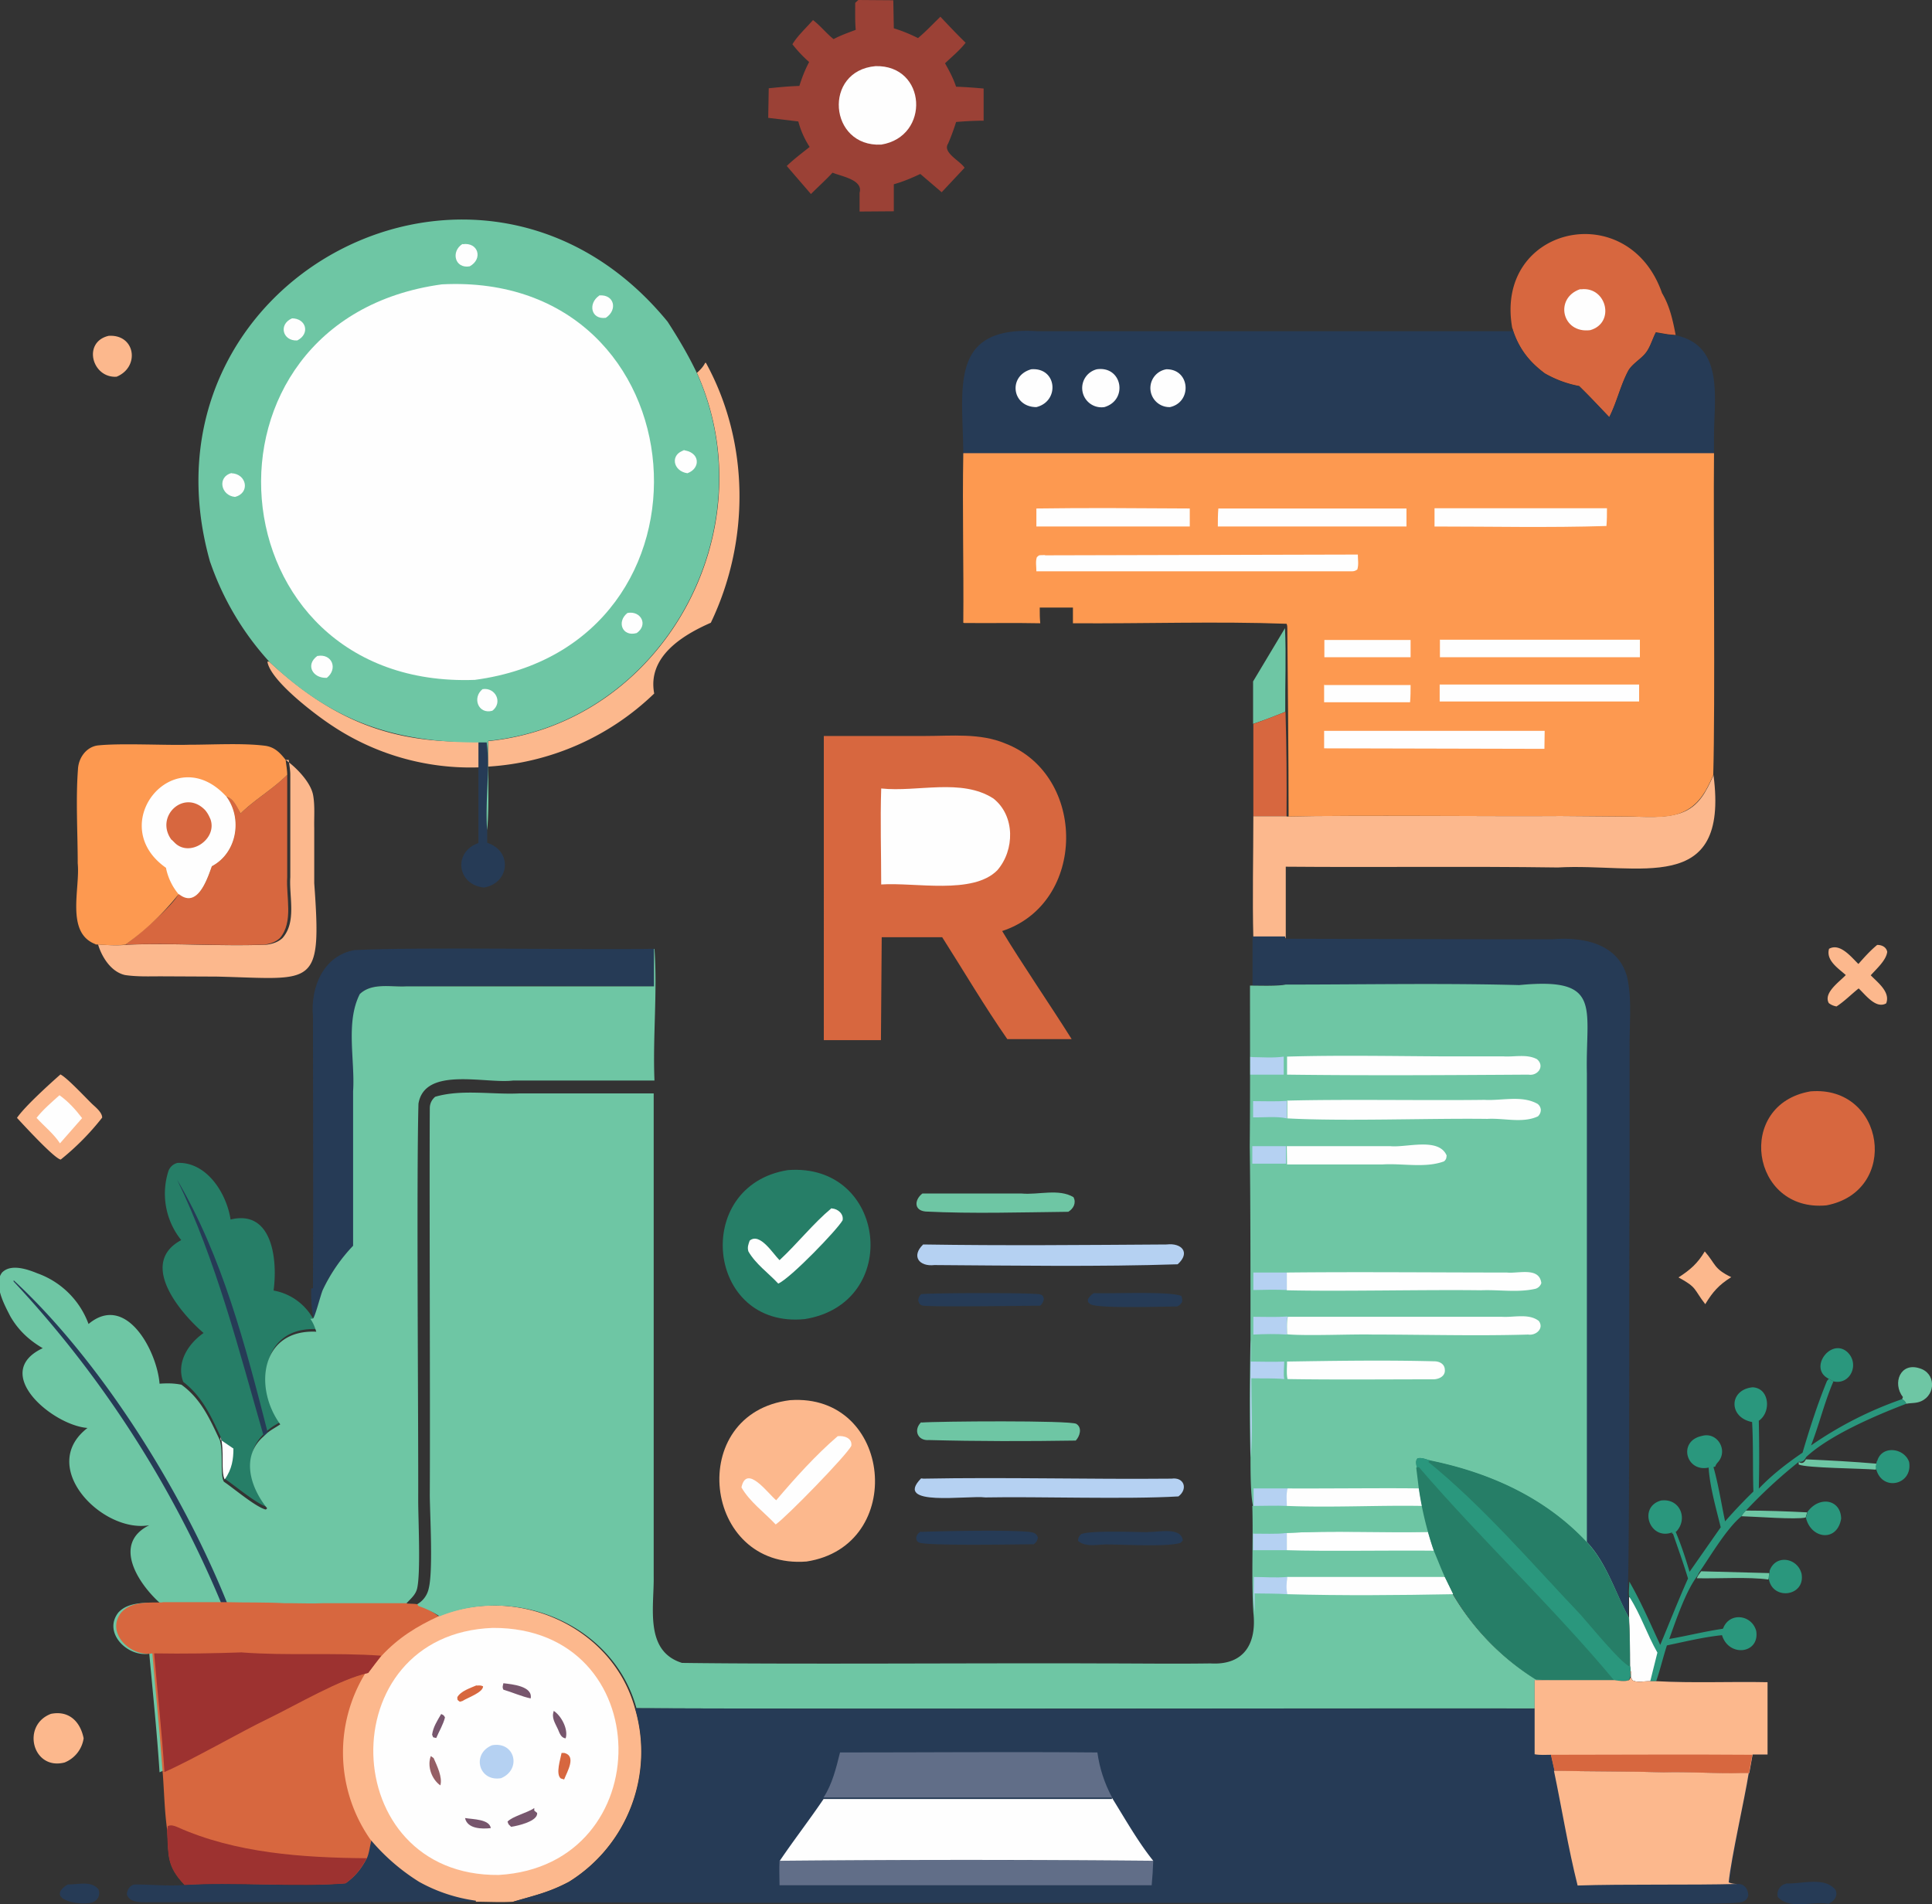
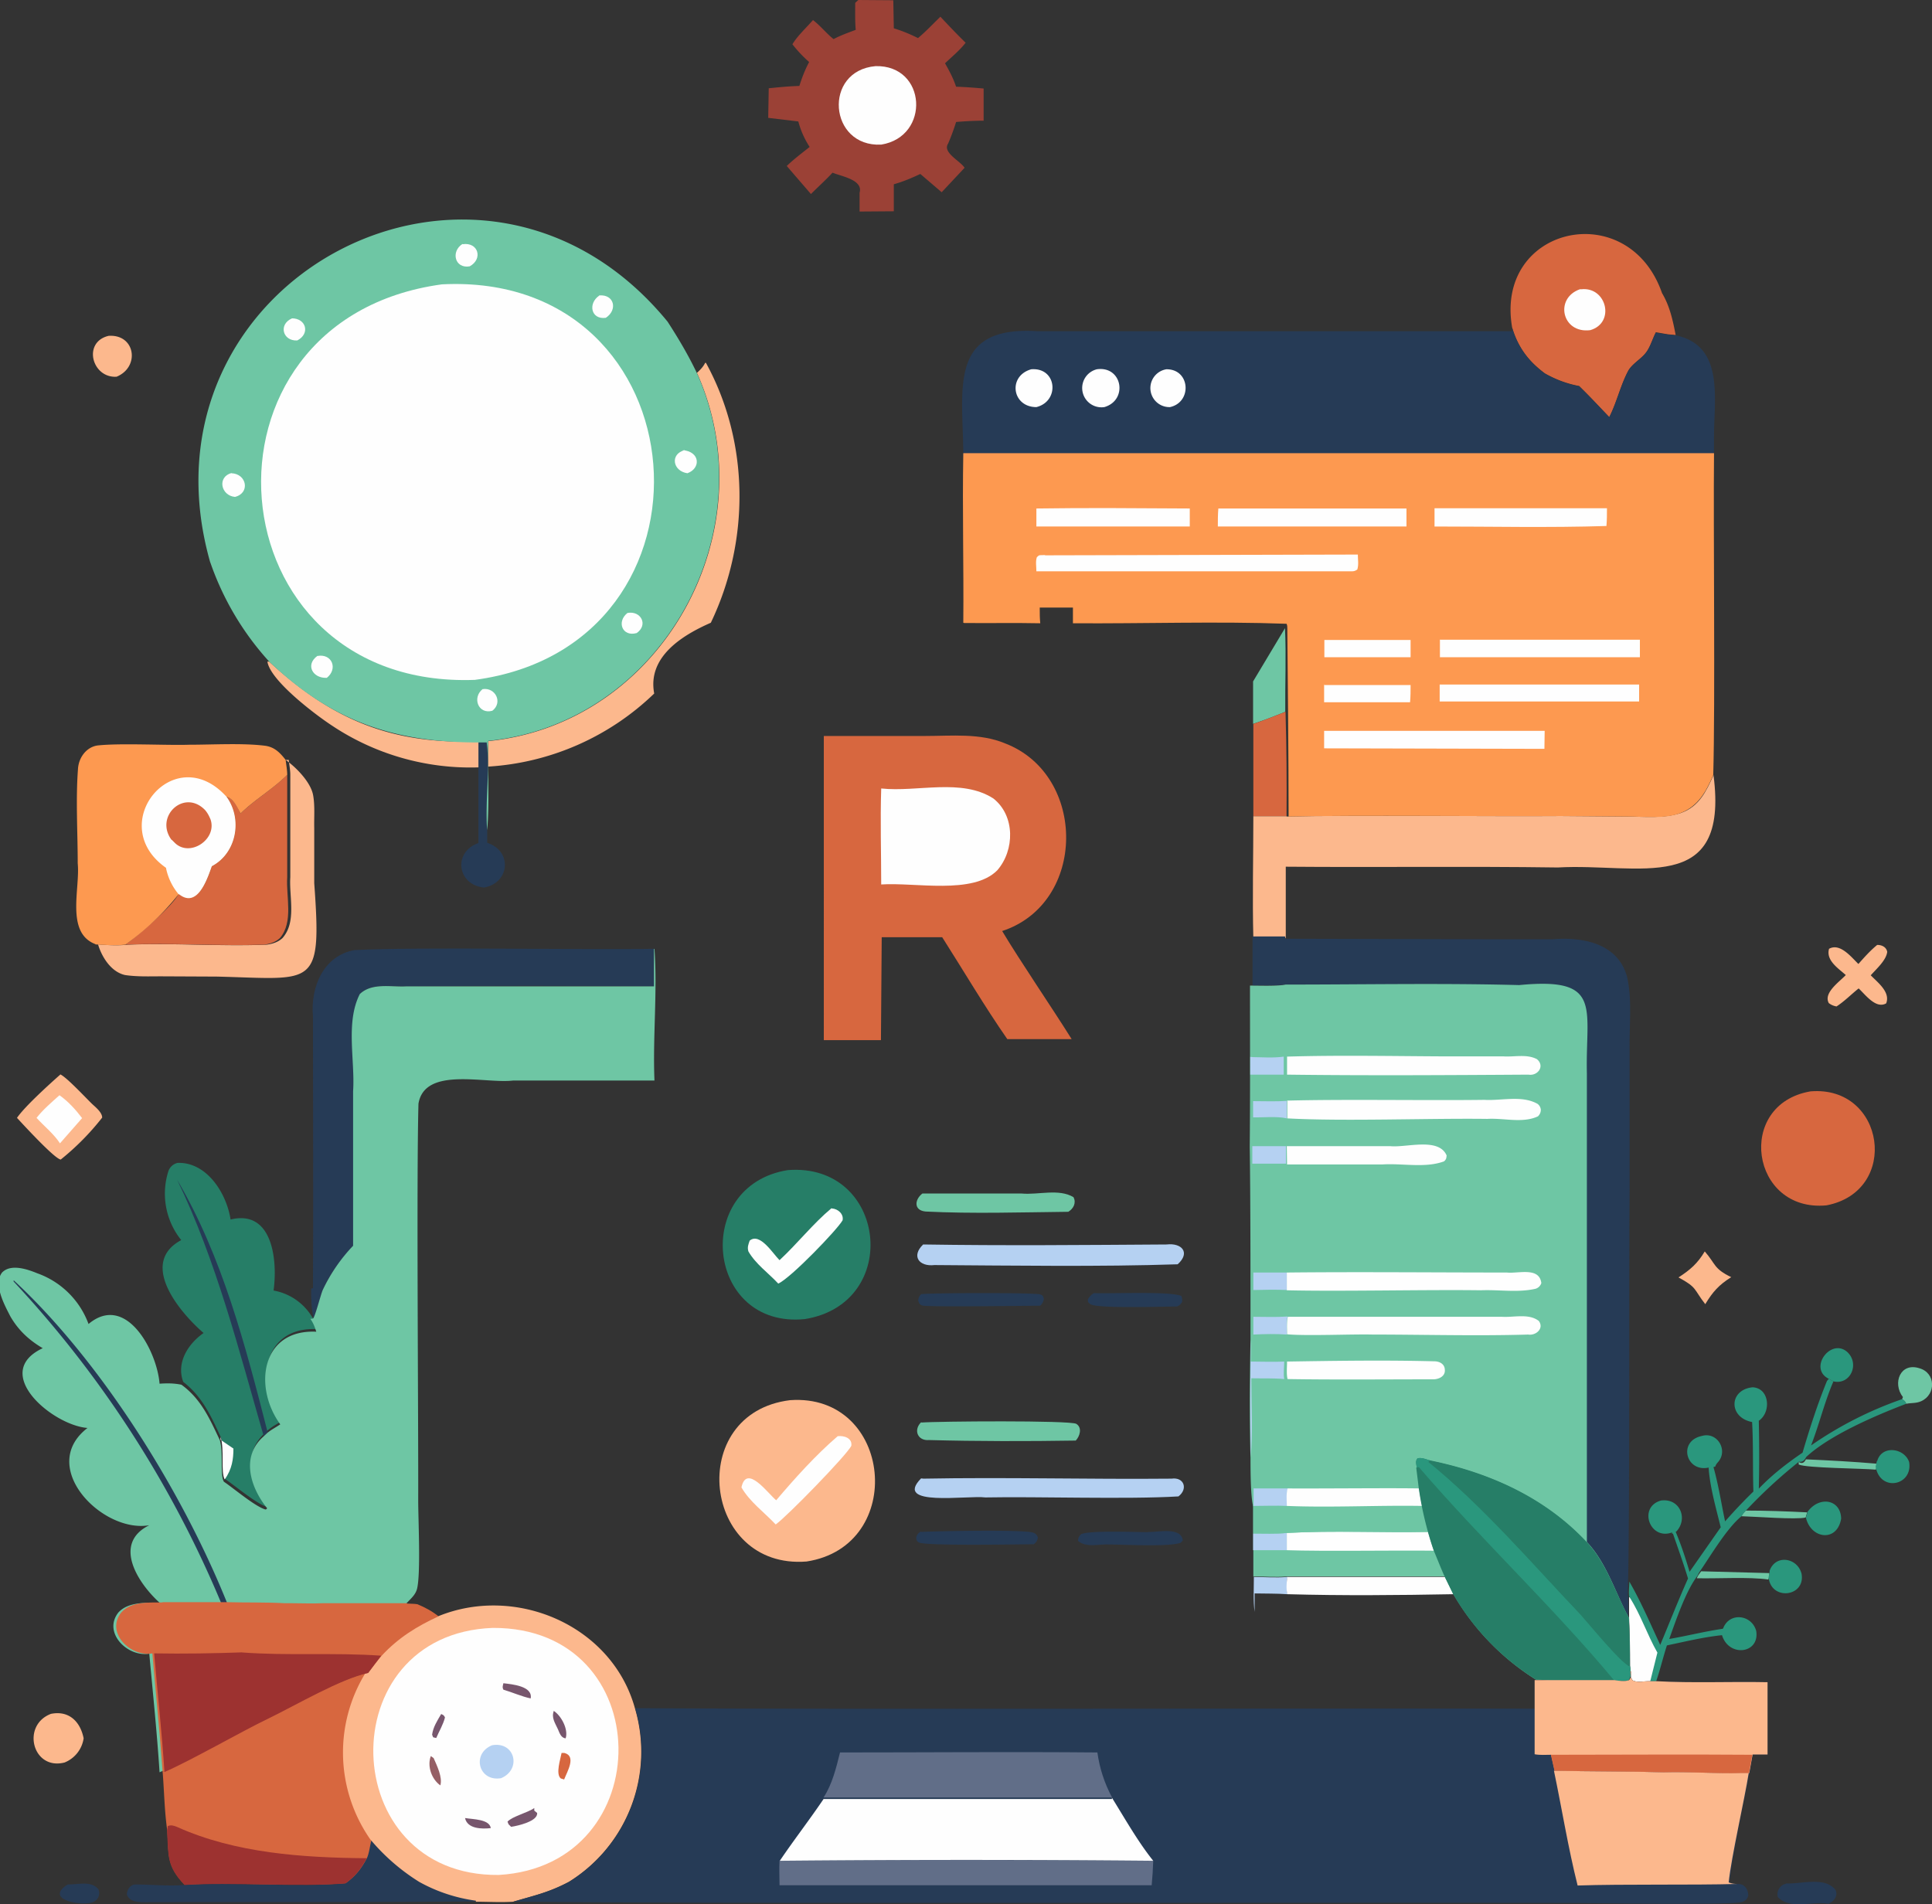
<svg xmlns="http://www.w3.org/2000/svg" data-name="Layer 1" viewBox="0 0 75.07 73.99">
  <rect x="0" y="0" width="75.07" height="73.99" fill="#333333" stroke="none" />
  <defs>
    <linearGradient id="a" x1="62791.62" x2="62728.5" y1="-35422.95" y2="-35330.77" gradientTransform="matrix(.07 0 0 -.07 -4562.63 -2586.99)" gradientUnits="userSpaceOnUse">
      <stop offset="0" stop-color="#9b4136" />
      <stop offset="1" stop-color="#c75749" />
    </linearGradient>
  </defs>
  <path d="M67.67 58.91c.04-.08.1-.14.16-.21.8 0 1.6.03 2.39.07l-.06.2c-.35.09-2.03-.04-2.49-.05Zm2.22-2.1c.15.1.23 0 .28-.1.93.04 1.84.09 2.77.17l-.05.23c-.54-.05-2.71-.06-3-.2Zm-3.95 4.5c.04-.1.1-.16.16-.25l2.65.07c0 .09-.01.16-.04.25-.75-.11-1.96-.03-2.78-.05Z" fill="#6ec6a4" />
  <path d="M2.63 73.23c.39.01.9-.16 1.19.18.1.22-.02.45-.24.52-.47.14-1.87-.12-.95-.7Z" fill="#263b56" />
  <path d="M71.06 53.58c-.81-.4.08-1.61.72-1.04.49.46.12 1.29-.54 1.14l-.18-.1Zm1.88 3.2c.17-.63 1.05-.52 1.24.03.16.92-1.13 1.19-1.3.18l.05-.22Zm-4.18 4.26c.23-.65 1.08-.51 1.24.11.17.91-1.2 1.07-1.28.13a.7.7 0 0 0 .04-.25Zm-1.81 2.25c.24-.66 1.12-.55 1.29.09.14.89-1.07 1.03-1.33.16l.03-.25Zm3.27-4.52c.45-.65 1.3-.52 1.32.24-.15.93-1.18.8-1.37-.04l.06-.2Zm-5.25.78c-.87.32-1.33-.99-.43-1.24.73-.1 1.06.7.6 1.2l-.17.1Zm1.49-2.5-.03-.03c-.91.24-1.26-1.02-.3-1.22.59-.17 1.02.54.64 1-.05.06-.1.11-.12.19l-.18.05Z" fill="#2a977d" />
  <path d="m73.91 54.37.03-.08c-.42-.54-.1-1.36.64-1.12.64.18.65 1.02.07 1.28-.2.09-.38.06-.58.1-.05-.1-.06-.1-.16-.18Z" fill="#6ec6a4" />
  <path d="M66.24 48.63c.43.49.34.67 1.03 1-.48.3-.72.57-1.01 1.05-.46-.59-.3-.64-1.04-1.04.45-.29.74-.54 1.02-1.01Z" fill="#fcb88d" />
  <path d="M69.4 73.19c.59.03 1.5-.28 1.92.25.11.23-.06.46-.28.54-.62-.11-1.49.24-1.96-.26a.42.42 0 0 1 .32-.52ZM42.5 50.25c.67.03 2.95-.08 3.4.11a.4.4 0 0 1 .03.24c-.08.11-.09.12-.2.17-.47 0-3.1.09-3.36-.09-.09-.06-.1-.09-.1-.19a.69.69 0 0 1 .23-.24Z" fill="#263b56" />
  <path d="M4.22 13.05c1.04-.07 1.23 1.21.31 1.59-.96.06-1.33-1.35-.31-1.59Z" fill="#fcb88d" />
  <path d="M44.61 59.53c.38.02 1.28-.21 1.35.33l-.08.09c-.46.17-2.16.07-2.76.07-.4-.03-.9.14-1.23-.14 0-.12.03-.16.1-.25.23-.17 2.21-.09 2.63-.09Zm-8.83 0c.6-.03 4.04-.1 4.37.03.11.04.14.09.18.19-.03.14-.06.17-.16.26-.59 0-4.21.07-4.46-.07-.1-.05-.1-.1-.11-.21.05-.12.07-.14.18-.22Zm0-9.24c.44-.05 4.45-.06 4.64.01.11.04.11.07.14.17a.44.44 0 0 1-.14.27c-.54 0-4.4.06-4.59-.01-.11-.04-.11-.08-.15-.18a.36.36 0 0 1 .11-.26Z" fill="#263b56" />
  <path d="M1.98 66.6c.7-.14 1.14.3 1.27.95a1.2 1.2 0 0 1-.74.94c-1.25.32-1.69-1.45-.53-1.89Z" fill="#fcb88d" />
  <path d="M49.93 24.41c.05 1.08 0 2.17.01 3.25-.41.17-.83.33-1.25.47v-1.65l1.24-2.07Z" fill="#6ec6a4" />
  <path d="M72.95 36.72c.18 0 .35.09.38.27-.04.33-.42.66-.64.91.27.28.77.65.6 1.09-.4.23-.81-.34-1.07-.58-.29.23-.55.5-.86.7a.66.66 0 0 1-.3-.13c-.22-.4.42-.83.66-1.09-.29-.26-.78-.57-.65-1.02.43-.24.87.33 1.14.59.23-.26.46-.52.73-.74Z" fill="#fcb88d" />
  <path d="M18.59 28.81c.12 0 .21-.03.32.04.14 1.05-.07 2.32.02 3.4v.5c.99.32.88 1.56-.12 1.74-1.05-.1-1.22-1.38-.22-1.73v-3.94Z" fill="#263b56" />
  <path d="M35.84 46.38h3.86c.64.06 1.44-.2 2.01.14.12.22 0 .45-.2.57-1.84.02-3.71.08-5.54-.01-.47-.04-.44-.46-.13-.7Zm-.04 8.9c.6-.05 5.77-.09 6.02.05.24.15.14.48-.02.65-1.9.03-3.82.03-5.7-.02-.45.04-.62-.4-.3-.7Z" fill="#6ec6a4" />
  <path d="M49.95 27.66c.04 1.35.05 2.71.04 4.06H48.7v-3.59c.42-.14.84-.31 1.25-.47Z" fill="#d7673f" />
  <path d="M10.46 25.71c2.47 2.28 4.76 3.22 8.13 3.1v1.01a9.7 9.7 0 0 1-5.7-1.63c-.67-.44-2.39-1.75-2.5-2.48ZM2.34 41.75c.24.1 1 .92 1.24 1.15.14.13.39.33.39.53a9.93 9.93 0 0 1-1.61 1.63C2.12 45.03.9 43.7.66 43.44c.3-.44 1.25-1.3 1.68-1.68Z" fill="#fcb88d" />
  <path d="M2.31 42.56c.34.24.63.56.88.89l-.86.98c-.23-.36-.62-.67-.91-.99.26-.33.58-.6.88-.87Z" fill="#fefefe" />
  <path d="M35.88 57.46c3.21-.06 6.43.03 9.64 0 .49-.07.65.4.27.69-2 .12-5.5 0-7.5.04-.7-.09-3.6.38-2.5-.74Zm0-9.1c3.15.05 6.3.02 9.45 0 .58-.07.94.31.43.77-3.01.1-6.4.05-9.45.03-.6.07-.91-.35-.44-.8Z" fill="#b5d1f2" />
  <path d="M14.44 71.47a7.55 7.55 0 0 0 1.87 1.65c.67.38 1.42.61 2.17.73v.04c-4.26.04-8.55.02-12.82.03-.26 0-.63 0-.73-.3 0-.18.13-.38.32-.39.63 0 1.28.07 1.9.02 1.82-.12 4.45.1 6.26-.06.39-.27.6-.57.83-.98.09-.23.1-.5.19-.74Z" fill="#263b56" />
  <path d="m71.06 53.58.18.1c-.35.81-.55 1.67-.87 2.49a14.58 14.58 0 0 1 3.54-1.8c.1.06.11.07.16.18-1.18.45-2.98 1.22-3.89 2.07-.06.12-.14.21-.28.18-.75.6-1.41 1.21-2.06 1.9-.06.07-.12.13-.16.21-.55.44-1.16 1.46-1.56 2.05-.06.09-.12.17-.16.27-.46.6-.84 1.74-1.1 2.46.7-.12 1.4-.3 2.11-.4l-.03.25c-.72.07-1.45.25-2.17.4-.15.46-.26.94-.42 1.4h-.22c-.2-.01-.48.06-.68-.04-.12-.16-.07-.36-.1-.55 0-.63 0-1.26-.04-1.9v-.79c-.04-.11 0-.46 0-.6.45.78.82 1.64 1.2 2.46.36-.86.7-1.73 1.08-2.58-.18-.6-.4-1.2-.6-1.79a.67.67 0 0 0 .1-.07c.22.51.4 1.06.56 1.6l1.21-1.73c-.18-.74-.42-1.56-.47-2.32l.18-.05c.2.7.31 1.43.46 2.14.35-.4.72-.79 1.1-1.16-.03-.9 0-1.8-.05-2.7-.93-.18-.9-1.26.02-1.35.66.03.73.97.24 1.3.02.95.02 1.8 0 2.64.5-.53 1.1-.99 1.7-1.4.28-.95.58-1.88.95-2.79Z" fill="#2a977d" />
  <path d="M63.29 62.07h.03c.43.67.68 1.45 1.08 2.15l-.28 1.12c-.21 0-.48.06-.68-.03-.12-.16-.07-.36-.1-.55 0-.63-.01-1.26-.04-1.9v-.79Z" fill="#fefefe" />
  <path d="M70.35 42.41c2.9-.24 3.49 3.88.62 4.43-2.95.28-3.55-3.93-.62-4.43Z" fill="#d7673f" />
  <path d="M11.1 29.53c.41.29.99.88 1.07 1.39.07.4.03.85.04 1.25v2.15c.3 4.13 0 3.72-3.79 3.63l-2.16-.01c-.44 0-.93.02-1.4-.05-.54-.12-.9-.69-1.05-1.19.39.03.78.05 1.16.01 1.79-.07 3.6.07 5.39 0 .23-.03.45-.1.62-.26.55-.63.25-1.6.3-2.36v-3.98c0-.19-.04-.39-.06-.58ZM27.43 14.1c1.7 3.1 1.71 6.93.19 10.1-1.12.49-2.47 1.33-2.2 2.75a10.18 10.18 0 0 1-6.45 2.84v-.99c6.77-.68 10.87-8.17 8.11-14.31.13-.12.24-.23.32-.39h.04Z" fill="#fcb88d" />
  <path d="M11.16 30.11v3.98c-.05.76.25 1.73-.28 2.36-.17.16-.39.23-.62.26-1.78.06-3.6-.08-5.39 0 .47-.33 1.84-1.5 2.07-1.97h.02c.7.57 1.1-.57 1.27-1.08.97-.51 1.2-1.84.57-2.7.28.08.42.4.55.65.56-.55 1.25-.94 1.81-1.5Z" fill="#d7673f" />
  <path d="M30.61 45.47c3.84-.3 4.46 5.18.66 5.79-3.83.38-4.4-5.19-.66-5.79Z" fill="#267e67" />
  <path d="M32.32 46.96c.23.01.47.21.42.46-.2.36-2.02 2.25-2.5 2.46-.38-.41-.88-.76-1.16-1.25-.05-.16 0-.28.05-.42.4-.33.91.52 1.16.76.7-.65 1.3-1.42 2.02-2.02Z" fill="#fefefe" />
  <path d="M58.76 12.75c-.71-3.96 4.51-5.13 5.82-1.36.3.5.42 1.06.53 1.63l-.31-.03-.46-.08c-.13.25-.22.59-.4.81-.19.24-.54.43-.68.7-.3.57-.44 1.21-.73 1.79l-.25-.26c-.3-.32-.6-.64-.92-.95a4.27 4.27 0 0 1-1.33-.49c-.64-.48-1.04-1-1.27-1.77Z" fill="#d7673f" />
  <path d="M61.45 11.24c.98-.1 1.32 1.31.34 1.59-1.1.14-1.4-1.24-.4-1.59Z" fill="#fefefe" />
  <path d="M30.7 54.41c3.99-.28 4.55 5.67.64 6.27-4.05.32-4.72-5.77-.64-6.27Z" fill="#fcb88d" />
  <path d="M32.55 55.81c.24-.03.57.07.53.37-.15.34-2.54 2.79-2.94 3.06-.44-.47-1.01-.88-1.33-1.44.2-.93 1.03.24 1.35.5.73-.86 1.54-1.76 2.39-2.49Z" fill="#fefefe" />
  <path d="M12.16 50.06c.02-2.28 0-8.21 0-10.57-.1-1.12.4-2.35 1.61-2.57 2.56-.13 9.01 0 11.66-.05-.02.5-.01.97 0 1.46-3.19-.03-6.45-.03-9.64 0-.59.02-1.33-.16-1.8.3-.55 1.1-.18 2.55-.26 3.77v6c-.46.53-.9 1.07-1.18 1.72-.08.17-.3 1.06-.36 1.11-.1-.33-.1-.8-.1-1.16Z" fill="#263b56" />
  <path d="M7.1 48.26a2.88 2.88 0 0 1-.55-2.77.5.5 0 0 1 .35-.3c1.13-.04 1.9 1.17 2.06 2.2 1.64-.4 1.83 1.6 1.67 2.76a2.2 2.2 0 0 1 1.48 1c.12.16.16.3.22.5-2.15-.11-2.44 2.16-1.39 3.59-.18.09-.35.19-.51.32l-.16.15c-.87.79-.5 1.99.15 2.79-.04.05-.02.03-.06.05-.39-.11-1.22-.81-1.62-1.08-.16-.26 0-1.13-.16-1.62-.38-.82-.72-1.58-1.46-2.15-.28-.75.19-1.48.79-1.9-.98-.85-2.55-2.77-.81-3.64Z" fill="#267e67" />
  <path d="m8.57 55.95.5.34c0 .4-.05.8-.34 1.2-.16-.29 0-1.16-.16-1.65Z" fill="#fefefe" />
  <path d="M10.25 55.82c-.95-3.29-1.85-6.86-3.37-9.98 1.76 2.99 2.66 6.46 3.52 9.82l-.16.15Z" fill="#263b56" />
  <path d="M49.99 31.73c2.49-.06 8.1 0 10.66-.02l2.53.02c.71 0 1.46.09 2.14-.14.7-.25.98-.84 1.26-1.47.62 4.74-2.92 3.41-6.05 3.59-3.52-.05-7.05 0-10.57-.03v2.78H48.7c-.04-1.58 0-3.16 0-4.74H50Z" fill="#fcb88d" />
  <path d="m33.35 0 1.36.01.02 1.09c.33.1.64.23.94.38.3-.25.58-.55.87-.83.32.34.64.68.98 1.01-.23.3-.53.54-.8.8.17.3.32.58.43.91.36.01.72.04 1.07.07v1.25c-.36 0-.71.02-1.07.05-.09.29-.19.56-.31.84-.23.35.47.67.64.94l-.89.95-.83-.71c-.34.16-.67.3-1.03.4v1.05l-1.33.01v-.73c.15-.51-.73-.64-1.05-.78-.27.29-.56.55-.84.83l-.94-1.09c.28-.27.59-.5.89-.74a3.37 3.37 0 0 1-.44-.99l-1.17-.14.02-1.15c.4-.04.79-.08 1.19-.09.1-.32.22-.63.38-.93a5.05 5.05 0 0 1-.65-.69c.2-.33.5-.6.8-.94.3.23.51.51.8.74.28-.15.57-.25.86-.36-.03-.34-.02-.69-.02-1.05Z" fill="url(#a)" />
  <path d="M34.02 2.57c1.99-.05 2.14 2.74.22 3.05-2.04.1-2.27-2.87-.22-3.05Z" fill="#fefefe" />
  <path d="M3.71 36.69c-1.17-.44-.59-2.16-.69-3.14 0-1.19-.08-2.48.01-3.66.02-.43.31-.85.75-.92.89-.1 2.66 0 3.58-.03.89 0 2.08-.07 2.94.04.37.05.58.27.8.55.02.19.06.39.06.58-.56.56-1.25.95-1.81 1.5-.14-.24-.27-.57-.55-.65.63.86.4 2.19-.57 2.7-.18.51-.56 1.65-1.27 1.09h-.02a10.2 10.2 0 0 1-2.07 1.96c-.38.04-.78.01-1.16-.01Z" fill="#fd9950" />
  <path d="M6.46 33.73c-2.42-1.68.3-5.02 2.34-2.77.63.86.4 2.19-.57 2.7-.18.51-.56 1.65-1.27 1.09h-.02a2.3 2.3 0 0 1-.49-1.02Z" fill="#fefefe" />
  <path d="M6.66 32.63c-.66-.91.5-1.99 1.31-1.15.1.12.15.22.21.36.27.78-.82 1.5-1.4.9l-.1-.1Zm-.35 36.23c1-.43 3.05-1.59 4.08-2.07 1.04-.53 2.8-1.54 3.88-1.78a5.9 5.9 0 0 0 .18 6.45c-.08.24-.09.51-.19.74-.22.41-.44.7-.83.98-1.81.15-4.44-.06-6.25.06-.71-.74-.62-1.15-.68-2.1-.11-.75-.12-1.54-.18-2.28Z" fill="#d7673f" />
  <path d="m6.49 71.14.03-.18c.13-.05.22-.02.35.03 2.28 1.03 4.91 1.2 7.38 1.22-.22.41-.44.7-.83.98-1.81.15-4.44-.06-6.25.06-.71-.74-.62-1.15-.68-2.11Z" fill="#9d3230" />
  <path d="M49.95 36.46v.02l8.09.02h2.28c1.17-.1 2.54.15 2.9 1.45.21.9.08 1.94.1 2.87v5.35c-.03 2.78.01 12.68-.06 15.31 0 .14-.03.5.01.6v.8c-.5-.94-.87-2.14-1.64-2.95V46.08l.01-4.36c-.06-2.53.64-3.75-2.63-3.43-3-.08-6.06-.02-9.07-.02-.42.03-.85.02-1.27.02v-1.9h1.26Z" fill="#263b56" />
  <path d="M32.02 28.6h3.92c1.04 0 2.14-.12 3.12.29 3.18 1.23 3.17 6.21-.12 7.29.7 1.17 1.97 3.03 2.7 4.2h-2.5c-.89-1.28-1.69-2.64-2.53-3.96h-2.35l-.03 4h-2.22V28.6Z" fill="#d7673f" />
  <path d="M34.24 30.64c1.41.15 3.12-.41 4.36.39.85.67.83 2.01.15 2.79-.95.96-3.2.46-4.51.55 0-1.24-.04-2.49 0-3.72Z" fill="#fefefe" />
  <path d="M17.02 62.81c3.02-1.24 6.76.35 7.65 3.57a5.95 5.95 0 0 1-2.57 6.75c-.8.42-1.32.52-2.16.77-.47.03-.98 0-1.45 0v-.04a6.24 6.24 0 0 1-2.2-.73 7.97 7.97 0 0 1-1.9-1.65 5.9 5.9 0 0 1-.2-6.45l.52-.67a6.4 6.4 0 0 1 2.2-1.53Z" fill="#fcb88d" />
  <path d="M19.15 63.26c6.44-.03 6.5 9.24.23 9.6-6.34.07-6.58-9.37-.23-9.6Z" fill="#fefefe" />
  <path d="M17.15 66.61c.09.04.1.05.14.13-.07.28-.23.54-.34.8l-.12-.03-.04-.1c.04-.3.2-.54.35-.8Zm.93 4.04c.29.05.94.04.99.39-.35.04-.91.03-1-.39Z" fill="#77566d" />
  <path d="M21.93 68.12c.48.12.1.74-.01 1.03l-.13-.04c-.21-.17-.01-.76.03-.99Z" fill="#d7673f" />
  <path d="m16.74 68.24.11.08c.13.3.35.74.26 1.06-.34-.24-.52-.75-.37-1.14Z" fill="#955f65" />
  <path d="M21.51 66.48c.3.19.58.72.47 1.07-.18-.01-.24-.21-.3-.35-.12-.26-.26-.45-.16-.72Zm-.75 3.88.11.09c.04.32-.74.5-1.01.54l-.1-.1-.04-.1c.17-.2.79-.35 1.04-.53Z" fill="#77566d" />
-   <path d="M18.51 65.5c.1 0 .16-.02.26.03 0 .24-.6.44-.8.57l-.1.03c-.1-.07-.1-.06-.1-.18.14-.24.5-.35.75-.46Z" fill="#d7673f" />
  <path d="M19.56 65.41c.33.04 1.15.11 1.06.59-.34-.07-.72-.24-1.06-.34-.05-.1-.02-.15 0-.25Z" fill="#77566d" />
  <path d="M19.12 67.82c.89-.16 1.16.94.35 1.28-.87.15-1.16-.95-.35-1.28Z" fill="#b5d1f2" />
  <path d="M58.76 12.75a3.3 3.3 0 0 0 1.27 1.77c.44.24.84.4 1.33.49a41.23 41.23 0 0 1 1.17 1.2c.3-.57.43-1.21.73-1.78.14-.27.49-.46.68-.7.18-.22.27-.56.4-.8l.46.07.31.03c1.92.4 1.48 2.5 1.49 3.98v.72H37.43c0-2.57-.64-5.08 2.87-4.86h18.45Z" fill="#263b56" />
  <path d="M45.32 14.35c.93-.01 1.01 1.28.14 1.47a.74.74 0 0 1-.14-1.47Zm-5.25 0c1-.08 1.12 1.24.2 1.47-.95 0-1.12-1.21-.2-1.47Zm2.55 0c.99-.14 1.22 1.2.29 1.47a.75.75 0 0 1-.29-1.47Z" fill="#fefefe" />
  <path d="M25.43 36.87c.12 1.69-.07 3.42 0 5.12h-5.5c-1.07.13-3.43-.56-3.67.9-.08 2.95 0 12.32-.01 15.4 0 .77.1 2.8-.04 3.43-.06.26-.25.4-.42.59v.02c.06 0 .19 0 .32.02.29.12.57.27.82.47-.86.39-1.58.84-2.22 1.53l-.54.67c-1.1.24-2.85 1.25-3.9 1.78-1.02.48-3.05 1.63-4.07 2.07-.1-1.54-.26-3.08-.4-4.61-.83.15-1.82-.81-1.2-1.6.4-.43 1.08-.37 1.6-.38-.84-.76-1.84-2.3-.4-3.01-1.82.32-4.36-2.27-2.4-3.78-1.35-.1-3.78-2.14-1.74-3.1-.53-.31-.95-.7-1.26-1.24-.22-.43-.67-1.24-.32-1.7.34-.35.98-.13 1.37.03a3.3 3.3 0 0 1 1.99 1.97C4.9 50.23 6.1 52.5 6.2 53.77c.3-.02.56-.02.85.04.77.56 1.1 1.33 1.49 2.15.15.5 0 1.35.16 1.62.4.27 1.22.97 1.62 1.08.04-.02.02 0 .06-.05-.65-.8-1.03-2-.15-2.78l.16-.15c.16-.13.34-.22.5-.33-1.05-1.44-.75-3.7 1.4-3.6-.06-.18-.11-.33-.23-.5l.1-.01c.08-.05.3-.93.38-1.11a6.5 6.5 0 0 1 1.18-1.72v-6c.08-1.21-.3-2.68.26-3.78.47-.45 1.2-.27 1.8-.3h9.63v-1.45Z" fill="#6ec6a4" />
  <path d="M8.58 62.26A42.04 42.04 0 0 0 .53 49.8v-.05c3.38 3.13 6.53 8.16 8.29 12.53h-.24Z" fill="#263b56" />
  <path d="M6.31 62.26h2.51c.74.02 1.49 0 2.24.04h.24c.42 0 .83.02 1.25 0h3.25l.04.02c.13 0 .26 0 .38.02.29.12.57.27.82.47-.85.39-1.57.84-2.21 1.53l-.55.67c-1.08.24-2.84 1.25-3.88 1.78-1.03.48-3.06 1.63-4.08 2.07-.11-1.54-.27-3.08-.4-4.61-.85.15-1.84-.81-1.2-1.6.4-.43 1.06-.37 1.6-.38Z" fill="#d7673f" />
  <path d="M9.35 64.21c1.81.14 3.65 0 5.46.13l-.5.67c-1.1.24-2.8 1.25-3.9 1.78-1 .48-3 1.63-4.02 2.07-.1-1.54-.27-3.08-.4-4.61 1.16.02 2.3 0 3.45-.04Z" fill="#9d3230" />
-   <path d="M16.21 62.34a.92.92 0 0 0 .45-.62c.17-.68.05-2.78.04-3.6.02-3.43-.02-11.74 0-15.05 0-.18.07-.33.21-.45 1.02-.3 2.2-.08 3.26-.13h5.23v18.76c.02 1.2-.37 2.91 1.1 3.37 4.53.06 11.72 0 16.32.02 1.4 0 2.81.02 4.21 0 1.31.08 1.81-.77 1.67-1.99-.08-1.32 0-2.81-.04-4.13h1.31c1.75.07 3.51-.03 5.26 0 .12.59.27 1.18.47 1.75.14.34.27.67.42 1l.33.68a9.6 9.6 0 0 0 3.21 3.3c.18 0 .37.02.55.04h-.52v1.1c-8.87-.01-26.3.03-34.96-.01-.88-3.22-4.63-4.8-7.65-3.57a3.5 3.5 0 0 0-.82-.4Z" fill="#6ec6a4" />
  <path d="M48.7 61.28c.42 0 .88.04 1.3 0h.03c-.04.2-.05.47 0 .67h-.02c-.42-.03-.84-.02-1.26-.03v.72c-.06-.44-.03-.91-.03-1.35Z" fill="#b5d1f2" />
  <path d="M50.03 61.28h6.12l.33.67c-2.14.04-4.31.06-6.46 0-.05-.2-.03-.47 0-.67Z" fill="#fefefe" />
  <path d="M55.26 58.51c.12.59.27 1.18.47 1.75.14.34.27.67.42 1H50c-.42.04-.88 0-1.3 0v-2.78h1.31c1.75.07 3.51-.03 5.26 0Z" fill="#6ec6a4" />
  <path d="M48.69 59.59c.43 0 .88.02 1.31-.02v.67h-1.31v-.64Z" fill="#b5d1f2" />
  <path d="M50 59.57c1.82-.1 3.68 0 5.5-.04.07.25.14.49.23.73-1.42-.02-4.35.03-5.73-.02v-.67Z" fill="#fefefe" />
  <path d="m55.26 58.51.24 1.02c-1.83.03-3.69-.06-5.5.04-.43.04-.88.02-1.31.02v-1.1H50c1.75.08 3.51-.02 5.26 0Z" fill="#6ec6a4" />
  <path d="M49.96 38.26c3.02 0 6.06-.06 9.07.02 3.27-.32 2.57.89 2.63 3.43v18.21c.77.81 1.12 2.01 1.63 2.94.03.63.04 1.26.04 1.9l.02.19c0 .14.01.22-.08.34-.17.07-.38.03-.56.02h-2.48c-.18-.03-.37-.03-.55-.04a9.6 9.6 0 0 1-3.2-3.31l-.34-.68c-.15-.33-.28-.67-.42-1-.2-.57-.35-1.16-.47-1.75-1.75-.03-3.5.07-5.26 0-.43-.02-.87 0-1.3 0-.1-.41-.1-1.45-.1-1.87-.04-1.53-.03-3.06 0-4.59v-.2c0-1.91 0-5.37-.03-7.3.02-1.87.01-4.38.01-6.27.42 0 .85.02 1.27-.02Z" fill="#6ec6a4" />
  <path d="M48.69 42.79c.43 0 .88.02 1.31-.01v.68c-.39-.09-.9-.03-1.31-.04v-.63Zm.01 6.66H50v.68c-.43-.02-.87-.01-1.3 0v-.67Zm0 1.72c.43 0 .88.02 1.3-.01h.03c-.05.23-.03.46-.03.7-.43-.03-.87-.02-1.3 0v-.68Zm0 6.67h1.34c-.05.22-.03.46-.03.68-.43-.02-.87 0-1.3 0v-.67Zm-.01-16.76c.32 0 .77.04 1.19-.02v.7h-1.3v-.69Zm-.12 3.46h1.4v.68h-1.31v-.68Zm.03 7.5c.02.29 0 .58 0 .87.43 0 .87.02 1.3 0 0 .21-.04.47 0 .68-.42-.04-.86-.02-1.28-.03 0 1 .06 2.06-.02 3.07-.03-1.53-.02-3.06 0-4.6Z" fill="#b5d1f2" />
  <path d="M50.03 57.84c1.2.01 3.94-.02 5.11 0 .03.23.07.45.12.68-1.75-.03-3.51.07-5.26 0 0-.22-.03-.46.03-.67ZM50 52.91c1.9-.03 3.83-.06 5.73-.01.2 0 .4.1.41.32.03.27-.25.39-.48.38-1.87 0-3.76.02-5.63-.01-.05-.2-.02-.47-.02-.68Zm0-8.37h4.03c.63.06 1.87-.35 2.18.36-.01.1-.01.15-.1.23-.73.27-1.61.07-2.39.12h-3.71v-.02l-.01-.68Zm0 4.91c2.81-.03 5.73 0 8.55 0 .44.05 1.26-.23 1.34.41a.34.34 0 0 1-.22.22c-.69.16-1.42.03-2.13.06-2.09-.03-5.48.05-7.54 0v-.68Zm.03 1.72h8.33c.47.03 1.04-.14 1.43.16.22.29-.11.58-.41.53-2.01.06-4.04 0-6.05 0-.82-.02-2.53.06-3.32-.01 0-.23-.02-.46.03-.68ZM50 41.06c2-.06 4.02-.02 6.02-.01h2.39c.43.03.92-.1 1.31.11.32.27.03.66-.33.6-3.12.02-6.26.04-9.38 0v-.7Zm0 1.71c2.27-.06 5.4 0 7.68-.03.67.04 1.46-.19 2.07.16.07.06.11.13.12.22 0 .11-.04.19-.11.26-.59.28-1.33.06-1.97.1-2.23-.03-5.58.1-7.77-.02v-.68Z" fill="#fefefe" />
  <path d="M55.05 57.02c-.02-.13-.06-.25.03-.35.16-.04.33.04.48.08 2.3.47 4.46 1.43 6.09 3.17.77.81 1.13 2.01 1.64 2.94.03.63.04 1.26.04 1.9l.02.19c0 .14 0 .22-.08.34-.17.07-.38.03-.56.02h-2.48c-.18-.03-.37-.03-.55-.04a9.6 9.6 0 0 1-3.21-3.31l-.33-.68c-.15-.33-.28-.67-.42-1a13.29 13.29 0 0 1-.59-2.43l-.1-.81Z" fill="#267e67" />
  <path d="M55.05 57.02c-.02-.13-.06-.25.03-.35.16-.04.33.04.48.08l-.05.05c2.16 1.76 3.98 3.91 5.91 5.93.34.38 1.6 1.92 1.92 2.02l.02.19c0 .14.01.22-.08.34-.17.07-.38.03-.56.02-2.4-2.88-5.16-5.46-7.59-8.29l-.07.02Z" fill="#2a977d" />
  <path d="M63.33 64.76c-.32-.1-1.58-1.64-1.92-2.02-1.92-2.02-3.75-4.17-5.91-5.93l.05-.05c2.31.47 4.46 1.43 6.09 3.17.77.81 1.13 2.01 1.64 2.94.03.63.04 1.26.04 1.9Z" fill="#267e67" />
  <path d="M37.43 24.2c.02-2.2-.04-4.4 0-6.59H66.6c-.03 2.95.05 9.66-.03 12.51-.27.62-.57 1.2-1.26 1.47-.6.24-1.4.14-2.1.14l-2.5-.02c-2.6.02-8.12-.04-10.64.02 0-2.44-.03-4.88-.05-7.31 0-.07 0-.12-.03-.18-2.7-.1-5.58 0-8.3-.02v-.61H40.4c0 .21 0 .41.02.61-.98-.02-1.96 0-2.95-.01Z" fill="#fd9950" />
  <path d="M51.46 24.87h3.35v.67h-3.35v-.67Zm0 1.75h3.35c0 .22 0 .45-.02.67h-3.34v-.7Zm-11.19-6.86c1.98-.03 3.98-.01 5.96 0v.7h-5.96v-.71Zm15.47-.01h6.7c0 .24 0 .46-.02.69-2.22.07-4.46.02-6.68.02v-.71Zm.2 6.85h7.75v.66h-7.75v-.66Zm-8.6-6.84h7.31v.7h-7.33c0-.23 0-.47.02-.7Zm8.6 5.1h7.78v.68h-7.77v-.67Zm-4.5 3.54h8.58l-.01.7-8.56-.02v-.68Zm-10.82-6.82 12.14-.03c0 .19.04.39-.02.58-.12.09-.2.07-.35.07H40.27c0-.17-.04-.4.02-.55.1-.1.1-.07.3-.08Z" fill="#fefefe" />
  <path d="M8.17 21.86C5.04 10.87 18.68 3.64 25.94 12.5c.42.65.8 1.29 1.13 1.98 2.76 6.14-1.34 13.63-8.1 14.31-.03 1.13.06 2.35-.04 3.47-.09-1.09.12-2.36-.02-3.41-3.43.05-5.92-.73-8.45-3.14a11.11 11.11 0 0 1-2.29-3.86Z" fill="#6ec6a4" />
  <path d="M24.38 23.82c.52-.1.82.46.36.78-.56.16-.79-.44-.36-.78Zm-5.63 2.96c.5-.08.8.52.38.84-.55.15-.79-.51-.38-.84Zm4.53-15.3c.59-.05.73.56.26.87-.58.08-.7-.56-.26-.86Zm-11.94.89c.56 0 .72.6.21.86-.57.03-.74-.63-.2-.86Zm1 13.12c.56-.1.8.5.36.85-.54.03-.85-.5-.37-.85Zm14.17-8c.7.05.73.71.2.9-.57-.08-.69-.75-.1-.9Zm-8.53-8c.6-.09.8.57.27.86-.58.1-.74-.58-.28-.87Zm-8.99 8.9c.6.02.74.77.14.92-.55-.05-.7-.78-.13-.93Z" fill="#fefefe" />
  <path d="M17.17 11.05c10.19-.52 11.29 14.03 1.28 15.37-10.26.38-11.39-13.99-1.28-15.37Z" fill="#fefefe" />
  <path d="M63.35 64.94c.01.15 0 .24.09.36.2.1.46.02.68.03h.22c1.44.08 2.9.01 4.34.04v2.81h-.58c-.22 1.35-.75 3.64-.9 4.97.11.05.21.06.34.06.26 0 .4.23.39.47-.05.12-.1.18-.23.23-.36.13-5.77.04-6.6.04-9.18-.03-32.29.04-41.15-.05.84-.25 1.36-.35 2.16-.77a5.94 5.94 0 0 0 2.57-6.75c8.58.05 26.18 0 34.95.02v-1.1h3.11c.18.02.4.05.56 0 .1-.13.07-.2.08-.35Z" fill="#263b56" />
  <path d="M30.3 72.31c4.83-.05 9.68-.04 14.51 0-.01.32-.03.63-.06.95H30.29c0-.31-.02-.63 0-.95Zm2.34-4.21c3.33 0 6.67-.03 10 0 .09.63.27 1.18.57 1.75H32c.34-.52.49-1.15.64-1.75Z" fill="#616e88" />
  <path d="M60.39 68.81c1.42.03 2.84.02 4.26.06 1.01-.03 2.02.06 3.02.02h.28c-.16 1.02-.68 3.28-.78 4.26.12.05.22.06.35.06-1.81.05-4.41 0-6.22.06-.37-1.47-.61-2.98-.92-4.46Z" fill="#fcb88d" />
  <path d="M63.35 64.94c.01.15 0 .24.09.36.2.1.46.02.68.03h.22c1.44.08 2.9.01 4.34.04v2.81h-.58l-.13.72h-.28c-1 .03-2.02-.06-3.02-.03-1.42-.04-2.84-.03-4.26-.06l-.14-.62c-.2 0-.43.02-.64-.02v-2.88h3.11c.18.03.4.06.56 0 .1-.12.07-.19.08-.34Z" fill="#fcb88d" />
  <path d="M60.25 68.19c2.61 0 5.24-.02 7.84 0l-.13.71h-.28c-1.01.03-2.02-.06-3.02-.03-1.42-.04-2.84-.03-4.26-.06l-.14-.62Z" fill="#d7673f" />
  <path d="M43.2 69.85c.51.82 1.01 1.71 1.61 2.46a779.8 779.8 0 0 0-14.51 0c.54-.8 1.16-1.6 1.7-2.4h11.21Z" fill="#fefefe" />
</svg>